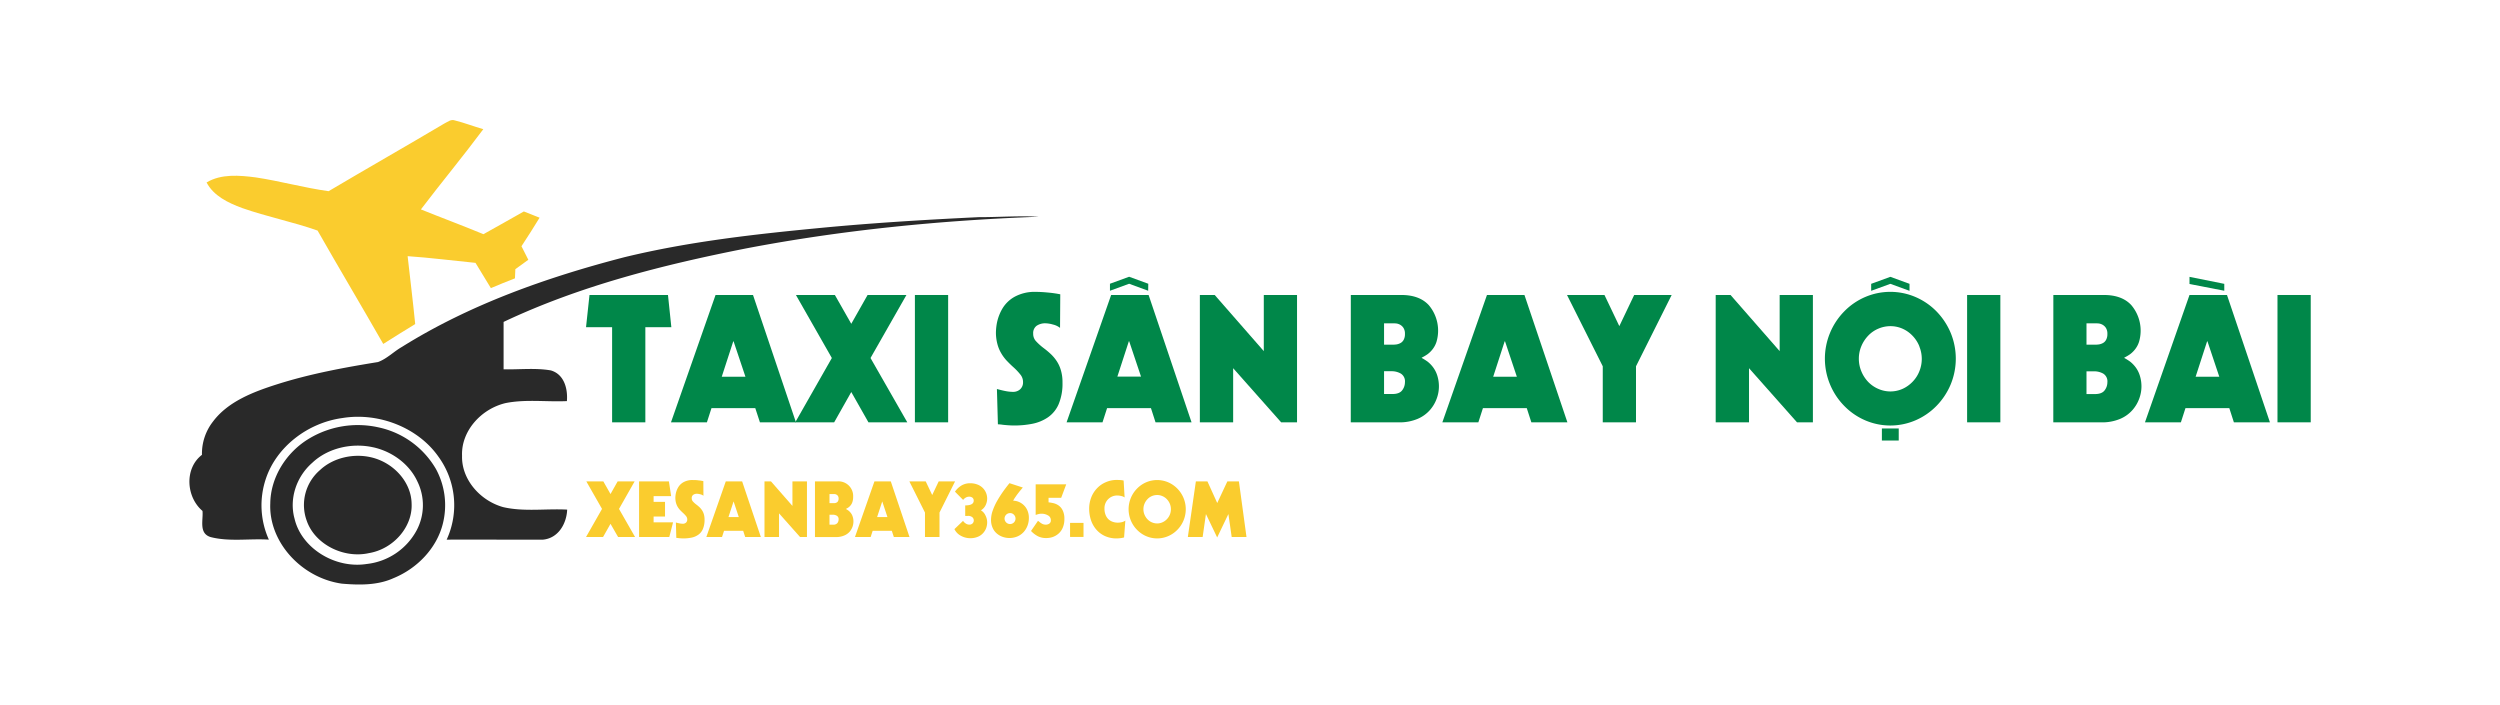
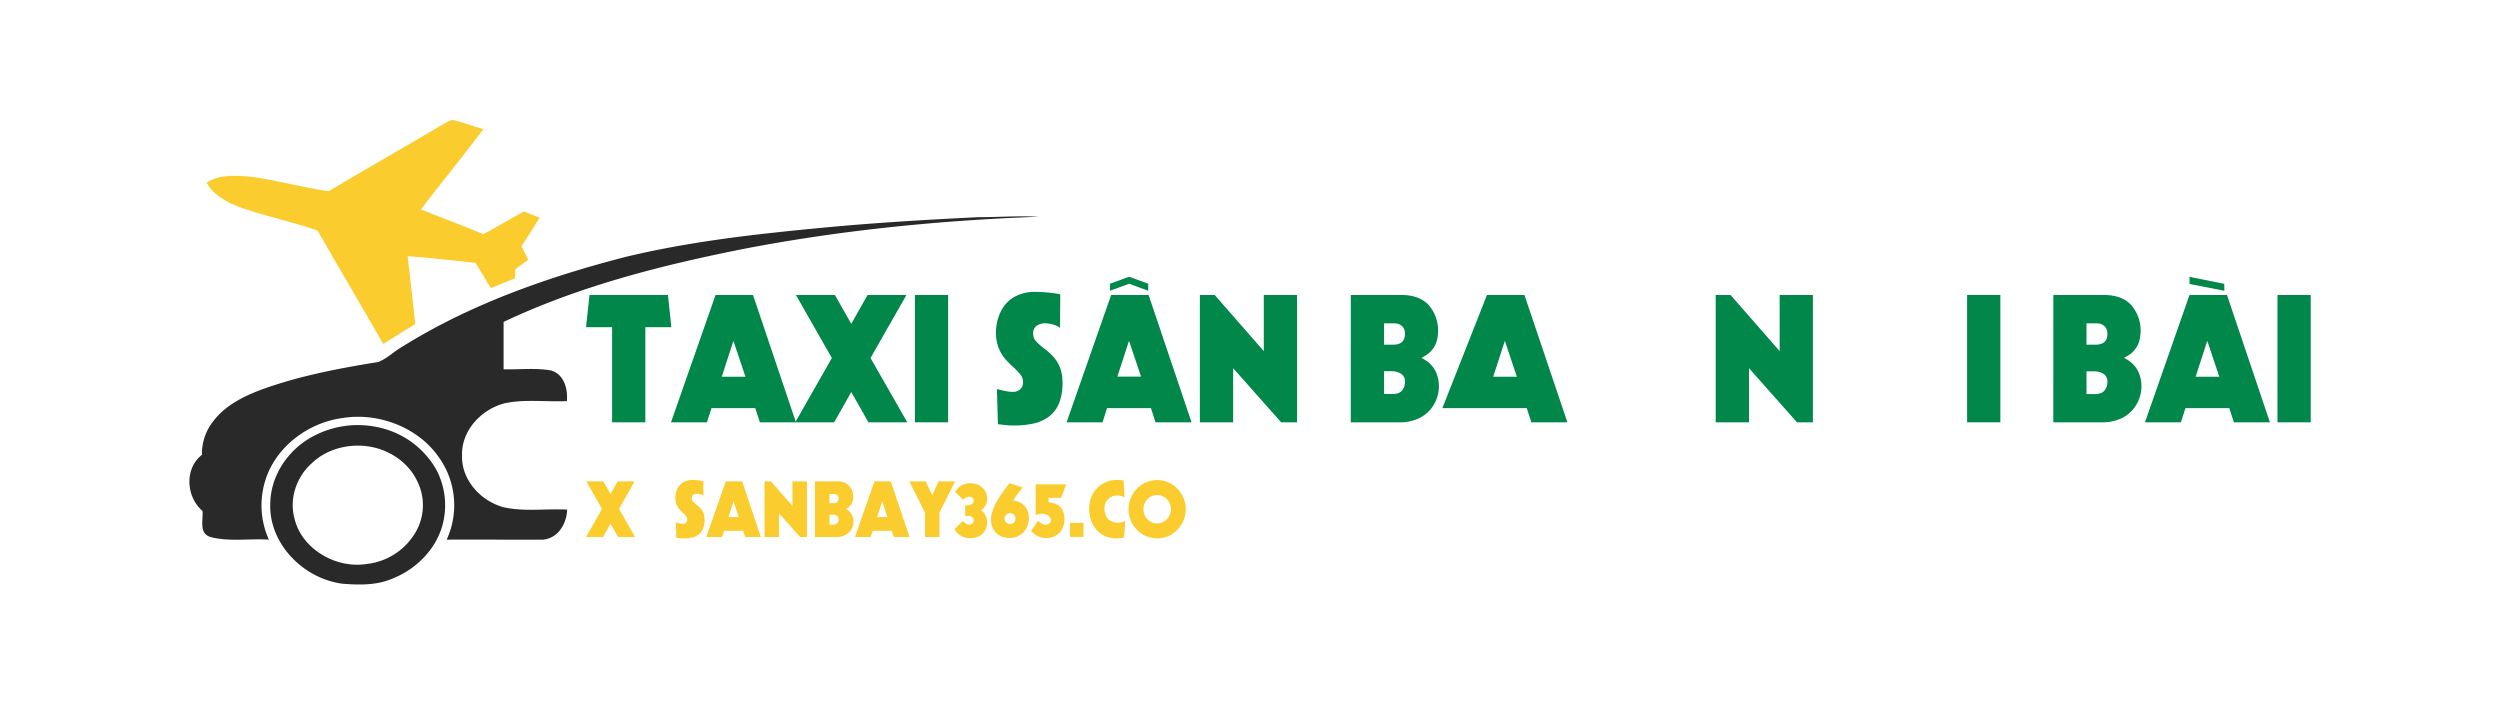
<svg xmlns="http://www.w3.org/2000/svg" id="Layer_1" data-name="Layer 1" viewBox="0 0 989.7 278.91">
  <defs>
    <style>.cls-1{fill:#facc2e;}.cls-2{fill:#292929;}.cls-3{fill:#008749;}</style>
  </defs>
  <path class="cls-1" d="M180.1,47.68c-1.62-.61-3,.67-4.34,1.3-15.17,9-30.51,17.72-45.68,26.71-9.71-1.35-19.14-4-28.83-5.46-6.5-.83-13.66-1.48-19.47,2,2.74,5.29,8.54,8.09,14.12,10.14,9.78,3.44,20,5.44,29.82,8.91,8.55,15,17.42,29.87,26,44.88,4.17-2.68,8.42-5.27,12.65-7.87-.89-9-2-17.92-3-26.88,9,.61,17.91,1.78,26.87,2.65q3,5,6.09,10c3.15-1.35,6.34-2.63,9.53-3.87.07-1.22.12-2.43.16-3.64,1.73-1.23,3.43-2.46,5.13-3.71-.91-1.78-1.82-3.57-2.71-5.36,2.49-3.71,4.81-7.51,7.17-11.3l-6.23-2.47c-5.31,3.07-10.71,6-16,9-8.19-3.4-16.52-6.48-24.75-9.81,8.11-10.67,16.7-21,24.7-31.76C187.52,50.05,183.89,48.63,180.1,47.68Z" />
  <path class="cls-2" d="M411.24,85.8c-7.94-.44-15.87.19-23.81.17-20.79,1-41.59,2.25-62.3,4.23-26.21,2.5-52.5,5.43-78,11.64-30.86,8-61.28,18.78-88,35.49-3.27,1.86-5.92,4.68-9.49,6-13.44,2.17-26.89,4.67-39.84,8.77-9.44,3-19.43,6.8-25.39,14.67a20.63,20.63,0,0,0-4.46,13.29c-7,5.37-6.3,16.67.21,22.2.38,3.54-1.61,8.94,3.28,10.37,7.46,1.9,15.33.51,23,1a33,33,0,0,1-1.18-24.14c4.16-12.49,16.46-22.12,30.3-24,14.43-2.36,30,3.86,38,15.29a32.62,32.62,0,0,1,3.26,32.86c12.71-.09,25.41.06,38.1,0,6.29-.58,9.41-6.6,9.61-11.89-8.44-.46-17.1.93-25.37-1-9.28-2.62-16.52-11.14-16.24-20.32-.4-9.62,7.36-18.49,17.2-20.85,8-1.61,16.22-.42,24.3-.79.4-4.66-.95-10.61-6.39-12.16-6.12-1.05-12.46-.28-18.67-.42,0-6.26,0-12.52,0-18.77,30.11-14.25,63-22.58,95.87-29.07C333.4,91.06,372.29,87.23,411.24,85.8Z" />
  <path class="cls-2" d="M149.86,169.19a37.41,37.41,0,0,0-27.17,4.25C113.31,178.91,107.1,189,107,199.3c-.68,15.21,12.31,29.5,28.36,31.76,6.82.58,14.06.7,20.35-2.15,9.59-3.9,17.2-12,19.59-21.55a30,30,0,0,0-2.69-21.64A34.64,34.64,0,0,0,149.86,169.19Zm-2,7.91c7.59,1.71,14.28,6.77,17.37,13.49a21.25,21.25,0,0,1-.26,19.3,25.58,25.58,0,0,1-19.72,13.37c-12.56,2-25.86-6.2-28.62-17.83-2.22-7.87.63-16.67,7-22.23C129.78,177.37,139.33,175.17,147.83,177.1Z" />
-   <path class="cls-2" d="M146.75,181c-7-1.58-14.92.26-20.06,5.08a18.22,18.22,0,0,0-5.24,20.13c3.21,9.23,14.51,15,24.59,12.76,9.7-1.62,17.35-10.39,16.91-19.59C162.81,190.76,155.7,183,146.75,181Z" />
  <path class="cls-3" d="M233.37,116.78h31.07l1.33,12.74H255.48v37.67H242.32V129.52H232Z" />
  <path class="cls-3" d="M283.27,116.78H298.1l17,50.41H300.84L299,161.58H281.66l-1.81,5.61H265.63Zm7.14,18.35h-.13l-4.55,14h9.37Z" />
  <path class="cls-3" d="M344.62,141.73l14.56,25.46H343.8l-6.8-12-6.77,12H314.82l14.49-25.46-14.22-24.95h15.42L337,128.19l6.46-11.41h15.38Z" />
  <path class="cls-3" d="M362.19,116.78h13.16v50.41H362.19Z" />
  <path class="cls-3" d="M419.65,129.8a7.11,7.11,0,0,0-2.79-1.32,11.78,11.78,0,0,0-2.92-.49,6,6,0,0,0-3.59,1,3.57,3.57,0,0,0-1.33,3.09,4.26,4.26,0,0,0,1,2.87,22.68,22.68,0,0,0,3.18,2.88,33,33,0,0,1,2.87,2.41,15.87,15.87,0,0,1,2.17,2.58,12.94,12.94,0,0,1,1.71,3.64,16.4,16.4,0,0,1,.67,4.94A21,21,0,0,1,419.1,160a12.16,12.16,0,0,1-4.24,5.21,16.69,16.69,0,0,1-6.05,2.53,36.45,36.45,0,0,1-7.48.7c-1.12,0-2.55-.09-4.28-.27a16.51,16.51,0,0,0-2-.2L394.66,154c1.5.41,2.74.7,3.69.87a14.9,14.9,0,0,0,2.57.26,4.12,4.12,0,0,0,2.92-1A3.66,3.66,0,0,0,405,151.3a4.63,4.63,0,0,0-.91-2.84,23.57,23.57,0,0,0-2.92-3.11c-1.12-1-2-1.91-2.73-2.67a16.7,16.7,0,0,1-2-2.7,14.19,14.19,0,0,1-1.57-3.71,17.56,17.56,0,0,1-.6-4.76,22.26,22.26,0,0,1,.46-4,18.43,18.43,0,0,1,2-5.18,13,13,0,0,1,4.82-4.78,16.54,16.54,0,0,1,8.62-2c1.43,0,3.06.1,4.88.28a45.07,45.07,0,0,1,4.69.68Z" />
  <path class="cls-3" d="M439.88,116.78h14.83l17,50.41H457.45l-1.81-5.61H438.27l-1.81,5.61H422.24Zm14.66-1.68L447,112.33l-7.59,2.77v-2.77l7.59-2.77,7.58,2.77Zm-7.52,20h-.13l-4.55,14h9.37Z" />
  <path class="cls-3" d="M475,116.78h5.88L500.31,139V116.78h13.16v50.41h-6.29l-19-21.43v21.43H475Z" />
  <path class="cls-3" d="M534.76,116.78h20q7.14,0,10.85,4a15.62,15.62,0,0,1,3.08,14.5,9.46,9.46,0,0,1-1.66,3.11,10,10,0,0,1-1.93,1.86,17.93,17.93,0,0,1-2.1,1.25.76.76,0,0,1-.21.13.92.92,0,0,0,.35.24,22.9,22.9,0,0,1,2,1.28,12.08,12.08,0,0,1,2,2,11,11,0,0,1,1.8,3.37,14.29,14.29,0,0,1,.7,4.6,13.91,13.91,0,0,1-.81,4.49,14.24,14.24,0,0,1-2.63,4.58,13.49,13.49,0,0,1-4.94,3.61,18.29,18.29,0,0,1-7.52,1.4h-19Zm13.16,19.68h3.15a12.6,12.6,0,0,0,1.69-.1,4.93,4.93,0,0,0,1.57-.5,3.11,3.11,0,0,0,1.33-1.29,4.64,4.64,0,0,0,.53-2.38,4.22,4.22,0,0,0-.56-2.34,3.77,3.77,0,0,0-1.37-1.3,4.26,4.26,0,0,0-1.54-.5q-.74-.06-1.65-.06h-3.15Zm0,19.52h3.35c1.82,0,3.1-.49,3.83-1.47a5.25,5.25,0,0,0,1.09-3.21,3.59,3.59,0,0,0-1.62-3.4,7.23,7.23,0,0,0-3.71-.94h-2.94Z" />
-   <path class="cls-3" d="M588.66,116.78H603.5l17,50.41H606.23l-1.81-5.61H587.06l-1.81,5.61H571Zm7.15,18.35h-.14l-4.54,14h9.36Z" />
-   <path class="cls-3" d="M620.35,116.78h14.83l5.88,12.33,5.88-12.33h14.84L647.66,145v22.18H634.5V145Z" />
+   <path class="cls-3" d="M588.66,116.78H603.5l17,50.41H606.23l-1.81-5.61H587.06H571Zm7.15,18.35h-.14l-4.54,14h9.36Z" />
  <path class="cls-3" d="M679.21,116.78h5.88L704.53,139V116.78h13.16v50.41H711.4l-19-21.43v21.43H679.21Z" />
-   <path class="cls-3" d="M772.23,152.2a27,27,0,0,1-5.64,8.51,25.94,25.94,0,0,1-8.34,5.71,25.18,25.18,0,0,1-19.81,0,25.85,25.85,0,0,1-8.32-5.71,26.68,26.68,0,0,1-5.64-8.51,26.62,26.62,0,0,1,0-20.44,26.79,26.79,0,0,1,5.64-8.51,25.79,25.79,0,0,1,8.32-5.69,25.29,25.29,0,0,1,19.81,0,25.88,25.88,0,0,1,8.34,5.69,27.13,27.13,0,0,1,5.64,8.51,26.74,26.74,0,0,1,0,20.44Zm-12.38-15.07a13,13,0,0,0-2.68-4.17,12.46,12.46,0,0,0-4-2.84,11.8,11.8,0,0,0-4.79-1,12.09,12.09,0,0,0-4.8,1,11.85,11.85,0,0,0-4,2.77,13.54,13.54,0,0,0-2.7,4.13,12.72,12.72,0,0,0-1,5,12.88,12.88,0,0,0,1,5,13.38,13.38,0,0,0,2.7,4.17,12.27,12.27,0,0,0,4,2.76,11.83,11.83,0,0,0,9.59,0,12.77,12.77,0,0,0,4-2.84,12.54,12.54,0,0,0,2.68-4.17,13,13,0,0,0,0-9.72Zm-3.91-22-7.59-2.77-7.59,2.77v-2.77l7.59-2.77,7.59,2.77ZM745,169.62h6.67v4.78H745Z" />
  <path class="cls-3" d="M778.74,116.78H791.9v50.41H778.74Z" />
  <path class="cls-3" d="M812.88,116.78h20q7.15,0,10.85,4a15.62,15.62,0,0,1,3.08,14.5,9.46,9.46,0,0,1-1.66,3.11,10,10,0,0,1-1.93,1.86,17.93,17.93,0,0,1-2.1,1.25.86.86,0,0,1-.2.13.79.79,0,0,0,.34.24,22.9,22.9,0,0,1,2,1.28,12.08,12.08,0,0,1,2,2,11,11,0,0,1,1.8,3.37,14.29,14.29,0,0,1,.7,4.6,13.91,13.91,0,0,1-.81,4.49,14.24,14.24,0,0,1-2.63,4.58,13.49,13.49,0,0,1-4.94,3.61,18.29,18.29,0,0,1-7.52,1.4h-19ZM826,136.46h3.15a12.6,12.6,0,0,0,1.69-.1,4.93,4.93,0,0,0,1.57-.5,3.11,3.11,0,0,0,1.33-1.29,4.64,4.64,0,0,0,.53-2.38,4.22,4.22,0,0,0-.56-2.34,3.77,3.77,0,0,0-1.37-1.3,4.26,4.26,0,0,0-1.54-.5q-.74-.06-1.65-.06H826ZM826,156h3.35c1.83,0,3.1-.49,3.83-1.47a5.25,5.25,0,0,0,1.09-3.21,3.59,3.59,0,0,0-1.62-3.4A7.23,7.23,0,0,0,829,147H826Z" />
  <path class="cls-3" d="M866.78,116.78h14.84l17,50.41H884.35l-1.81-5.61H865.18l-1.81,5.61H849.15Zm0-4.35V109.6l13.77,2.77v2.73Zm7.11,22.7h-.14l-4.54,14h9.36Z" />
  <path class="cls-3" d="M901.61,116.78h13.16v50.41H901.61Z" />
  <path class="cls-1" d="M245.05,201.47l6.36,11.12h-6.72l-3-5.22-2.95,5.22H232l6.33-11.12-6.21-10.89h6.73l2.84,5,2.82-5h6.72Z" />
-   <path class="cls-1" d="M253,190.58h11.81l.88,5.82h-6.94v2.28h4.52v5.81h-4.52v2.3h7.7l-1.49,5.8H253Z" />
  <path class="cls-1" d="M278.48,196.26a3.17,3.17,0,0,0-1.21-.57,5.49,5.49,0,0,0-1.28-.22,2.56,2.56,0,0,0-1.57.43,1.57,1.57,0,0,0-.58,1.35,1.85,1.85,0,0,0,.45,1.25,9.79,9.79,0,0,0,1.39,1.26,14.2,14.2,0,0,1,1.25,1.05,6.82,6.82,0,0,1,.95,1.13,5.87,5.87,0,0,1,.75,1.59,7.36,7.36,0,0,1,.29,2.15,9.16,9.16,0,0,1-.68,3.78,5.24,5.24,0,0,1-1.85,2.27,7.07,7.07,0,0,1-2.64,1.11,16.22,16.22,0,0,1-3.27.31,18.33,18.33,0,0,1-1.86-.12,7.66,7.66,0,0,0-.88-.09l-.17-6.09c.66.18,1.2.3,1.61.38a7,7,0,0,0,1.12.11,1.8,1.8,0,0,0,1.28-.45,1.62,1.62,0,0,0,.49-1.24,2.06,2.06,0,0,0-.4-1.24,10.4,10.4,0,0,0-1.28-1.35c-.48-.45-.88-.84-1.19-1.17a7.73,7.73,0,0,1-.89-1.18,6.7,6.7,0,0,1-.69-1.62,7.84,7.84,0,0,1-.26-2.08,9,9,0,0,1,.21-1.75,7.66,7.66,0,0,1,.87-2.26,5.61,5.61,0,0,1,2.1-2.09,7.19,7.19,0,0,1,3.76-.87c.63,0,1.34,0,2.14.12a19.29,19.29,0,0,1,2,.3Z" />
  <path class="cls-1" d="M287.32,190.58h6.48l7.4,22H295l-.79-2.44h-7.58l-.79,2.44h-6.21Zm3.12,8h-.06l-2,6.12h4.09Z" />
  <path class="cls-1" d="M302.65,190.58h2.57l8.49,9.7v-9.7h5.75v22h-2.75l-8.31-9.36v9.36h-5.75Z" />
  <path class="cls-1" d="M322.63,190.58h8.75a5.8,5.8,0,0,1,6.36,6.12,6,6,0,0,1-.28,2,4.07,4.07,0,0,1-.72,1.36,4.43,4.43,0,0,1-.84.81,7.71,7.71,0,0,1-.92.55l-.09.06a.42.42,0,0,0,.15.1c.31.18.59.37.86.56a5.57,5.57,0,0,1,.87.88,4.44,4.44,0,0,1,.78,1.47,6,6,0,0,1,.31,2,6.31,6.31,0,0,1-.35,2,6.58,6.58,0,0,1-1.15,2A5.87,5.87,0,0,1,334.2,212a7.91,7.91,0,0,1-3.28.61h-8.29Zm5.75,8.59h1.37a5.6,5.6,0,0,0,.74,0,2.05,2.05,0,0,0,.69-.22,1.35,1.35,0,0,0,.58-.56,2,2,0,0,0,.23-1,1.88,1.88,0,0,0-.24-1,1.62,1.62,0,0,0-.6-.57,1.88,1.88,0,0,0-.67-.22c-.22,0-.46,0-.73,0h-1.37Zm0,8.53h1.46a2,2,0,0,0,1.68-.64,2.37,2.37,0,0,0,.47-1.41,1.55,1.55,0,0,0-.71-1.48,3.1,3.1,0,0,0-1.62-.41h-1.28Z" />
  <path class="cls-1" d="M346.17,190.58h6.48l7.4,22h-6.2l-.8-2.44h-7.58l-.79,2.44h-6.21Zm3.12,8h-.06l-2,6.12h4.09Z" />
  <path class="cls-1" d="M360,190.58h6.48l2.56,5.39,2.57-5.39h6.48l-6.16,12.33v9.68h-5.75v-9.68Z" />
  <path class="cls-1" d="M381.25,206.2a3.4,3.4,0,0,0,1,1,2.52,2.52,0,0,0,1.51.49,1.76,1.76,0,0,0,1.25-.47,1.67,1.67,0,0,0,.49-1.26,1.7,1.7,0,0,0-.53-1.17,2.54,2.54,0,0,0-1.86-.55h-1v-4.16c2.24,0,3.36-.63,3.36-1.87a1.47,1.47,0,0,0-.47-1.16,2,2,0,0,0-1.36-.42,2.56,2.56,0,0,0-1.35.38,3.28,3.28,0,0,0-1,.9l-3.24-3.27a8.63,8.63,0,0,1,2.66-2.49,6.75,6.75,0,0,1,3.4-.84,7.82,7.82,0,0,1,2.79.49,5.91,5.91,0,0,1,2.13,1.34,6,6,0,0,1,1.31,1.94,5.88,5.88,0,0,1,.46,2.28,6,6,0,0,1-.63,2.66,4.6,4.6,0,0,1-1.85,2,4.49,4.49,0,0,1,1.79,2,6,6,0,0,1,.69,2.8,6.79,6.79,0,0,1-.38,2.2,6.15,6.15,0,0,1-1.21,2,5.61,5.61,0,0,1-2.1,1.48,7.54,7.54,0,0,1-3,.56,7.66,7.66,0,0,1-3.7-.95,5.85,5.85,0,0,1-2.57-2.64Z" />
  <path class="cls-1" d="M404.91,193l-1,1.19c-.37.45-.73.92-1.1,1.4s-.69,1-1,1.41a10.64,10.64,0,0,0-.71,1.22,5.92,5.92,0,0,1,2.12.42,6.41,6.41,0,0,1,2,1.27,6.34,6.34,0,0,1,1.51,2.15,7.39,7.39,0,0,1,.58,3,8.59,8.59,0,0,1-.5,2.93,8,8,0,0,1-1.5,2.55,7.16,7.16,0,0,1-2.45,1.79,8.19,8.19,0,0,1-5.81.24,7.27,7.27,0,0,1-2.34-1.29,6.18,6.18,0,0,1-1.72-2.26,7.45,7.45,0,0,1-.66-3.23,11.17,11.17,0,0,1,.67-3.67,23.57,23.57,0,0,1,1.76-3.85c.73-1.27,1.49-2.47,2.29-3.6s1.66-2.25,2.58-3.39Zm-3.53,10.76a2,2,0,0,0-1.52-.64,2.19,2.19,0,0,0-2.18,2.17,2.19,2.19,0,0,0,2.18,2.17,2.16,2.16,0,0,0,1.52-3.7Z" />
  <path class="cls-1" d="M410,191.74H422.1l-2,5.33h-5v1.79a18.16,18.16,0,0,1,2.08.37,6.09,6.09,0,0,1,1.93.9,5,5,0,0,1,1.62,2,7.38,7.38,0,0,1,.64,3.3,8.54,8.54,0,0,1-.66,3.5,6.38,6.38,0,0,1-1.73,2.38,7.18,7.18,0,0,1-2.36,1.33A8,8,0,0,1,414,213a6.85,6.85,0,0,1-3.14-.73,10.15,10.15,0,0,1-2.7-2.07l2.75-4a2.46,2.46,0,0,1,.43.3,7.39,7.39,0,0,0,1.25.88,3.12,3.12,0,0,0,1.44.32,2.45,2.45,0,0,0,1.37-.41,1.51,1.51,0,0,0,.61-1.35,2.09,2.09,0,0,0-1.13-1.9,4.94,4.94,0,0,0-2.6-.67,4.82,4.82,0,0,0-1.09.13,8.52,8.52,0,0,0-1.07.32l-.12,0Z" />
  <path class="cls-1" d="M423.62,207h5.32v5.56h-5.32Z" />
  <path class="cls-1" d="M445,212.77a12.09,12.09,0,0,1-3,.38,10.88,10.88,0,0,1-4.49-.91,9.93,9.93,0,0,1-3.44-2.52,11,11,0,0,1-2.16-3.76,14.33,14.33,0,0,1-.73-4.59,12.39,12.39,0,0,1,.79-4.37,10.93,10.93,0,0,1,2.28-3.65,10.35,10.35,0,0,1,3.48-2.44A10.77,10.77,0,0,1,442,190q.89,0,1.65.06a5.9,5.9,0,0,1,1.17.18l.39,6.69a3.25,3.25,0,0,0-1.26-.55,6.77,6.77,0,0,0-1.54-.22,5,5,0,0,0-3.71,1.46,5,5,0,0,0-1.46,3.68,6.63,6.63,0,0,0,.43,2.51,4.81,4.81,0,0,0,1.15,1.76,4.69,4.69,0,0,0,1.68,1,6,6,0,0,0,2,.34,7,7,0,0,0,1.63-.2,3.68,3.68,0,0,0,1.37-.62Z" />
  <path class="cls-1" d="M468.53,206.05a11.56,11.56,0,0,1-2.46,3.71,11.31,11.31,0,0,1-3.65,2.5,11,11,0,0,1-8.65,0,11.33,11.33,0,0,1-3.63-2.5,11.56,11.56,0,0,1-2.46-3.71,11.65,11.65,0,0,1,0-8.93,11.67,11.67,0,0,1,2.46-3.71,11.31,11.31,0,0,1,3.63-2.49,11.07,11.07,0,0,1,8.65,0,11.28,11.28,0,0,1,3.65,2.49,11.67,11.67,0,0,1,2.46,3.71,11.65,11.65,0,0,1,0,8.93Zm-5.4-6.58a5.81,5.81,0,0,0-1.18-1.83,5.28,5.28,0,0,0-1.76-1.23,5,5,0,0,0-2.09-.44,5.31,5.31,0,0,0-2.09.42,5.05,5.05,0,0,0-1.74,1.21,5.84,5.84,0,0,0-1.18,1.81,5.51,5.51,0,0,0-.43,2.18,5.6,5.6,0,0,0,.43,2.17,5.89,5.89,0,0,0,1.18,1.82,5.29,5.29,0,0,0,3.83,1.64,5,5,0,0,0,2.09-.45,5.46,5.46,0,0,0,1.76-1.24,5.55,5.55,0,0,0,1.18-1.82,5.69,5.69,0,0,0,0-4.24Z" />
-   <path class="cls-1" d="M473.42,190.58H478l3.88,8.56,4-8.56h4.58l3,22h-5.86l-1.29-9h-.06l-4.4,9.19-4.4-9.19h-.06l-1.29,9h-5.86Z" />
</svg>